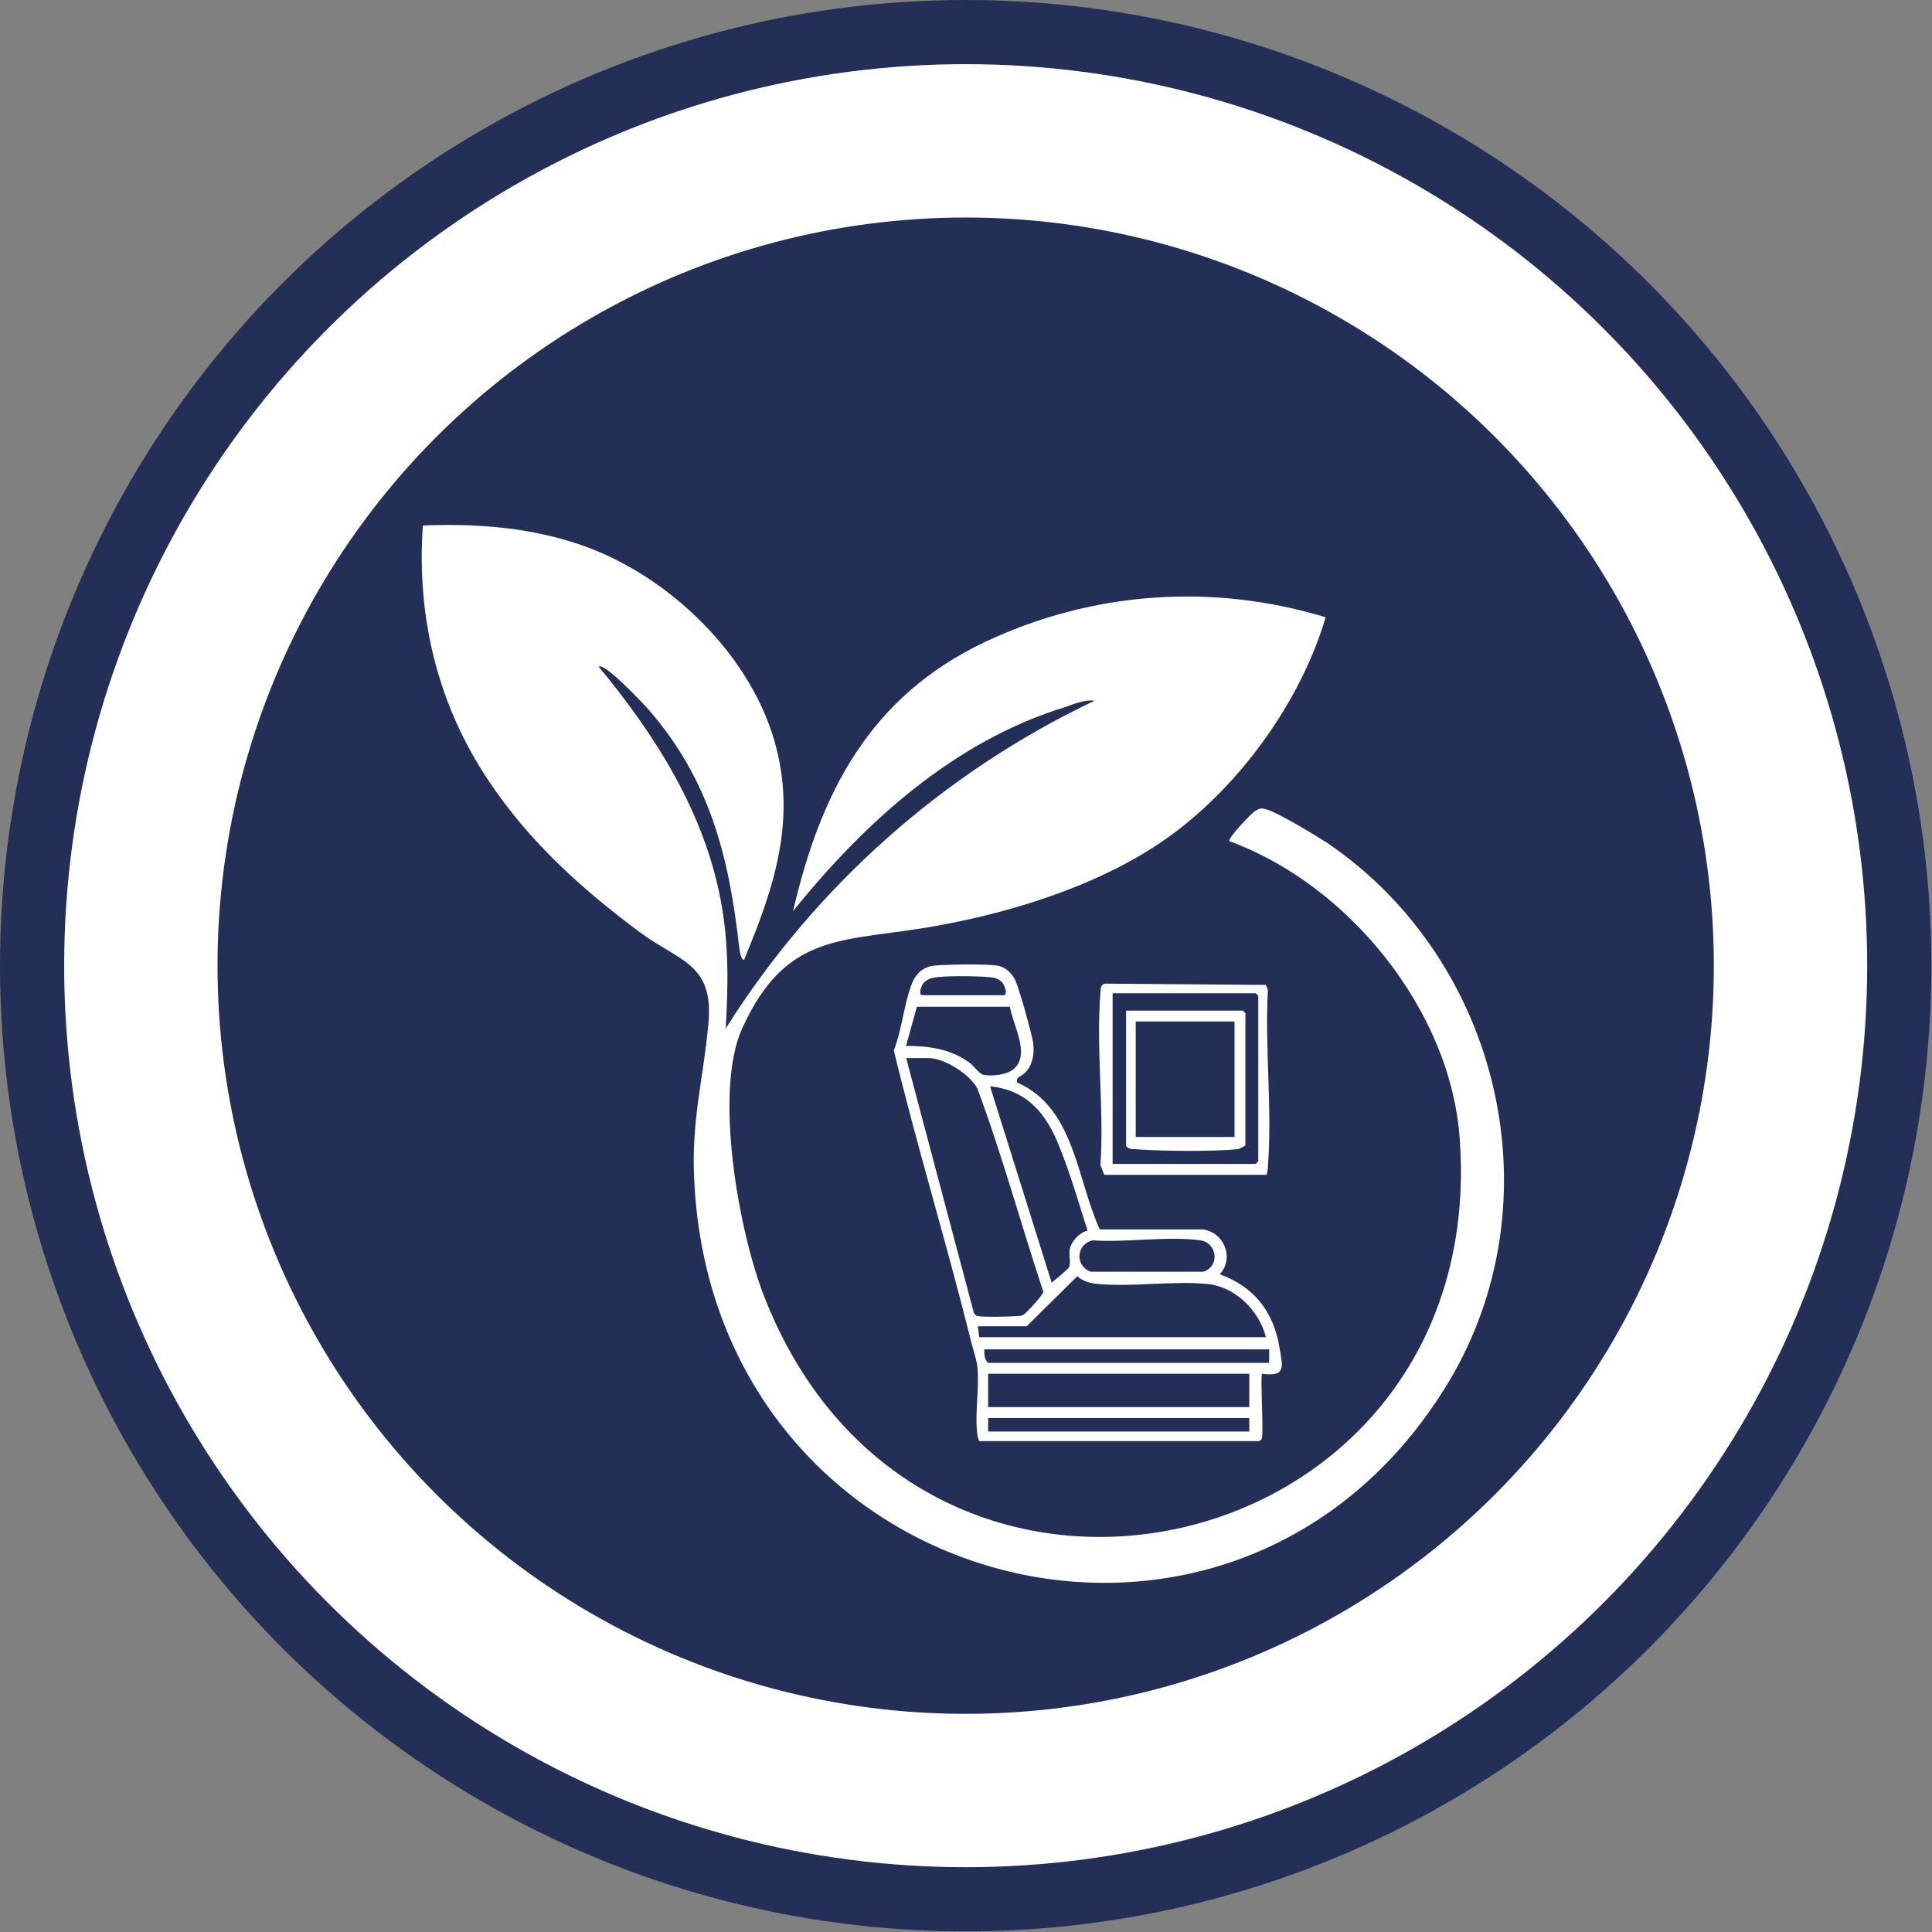
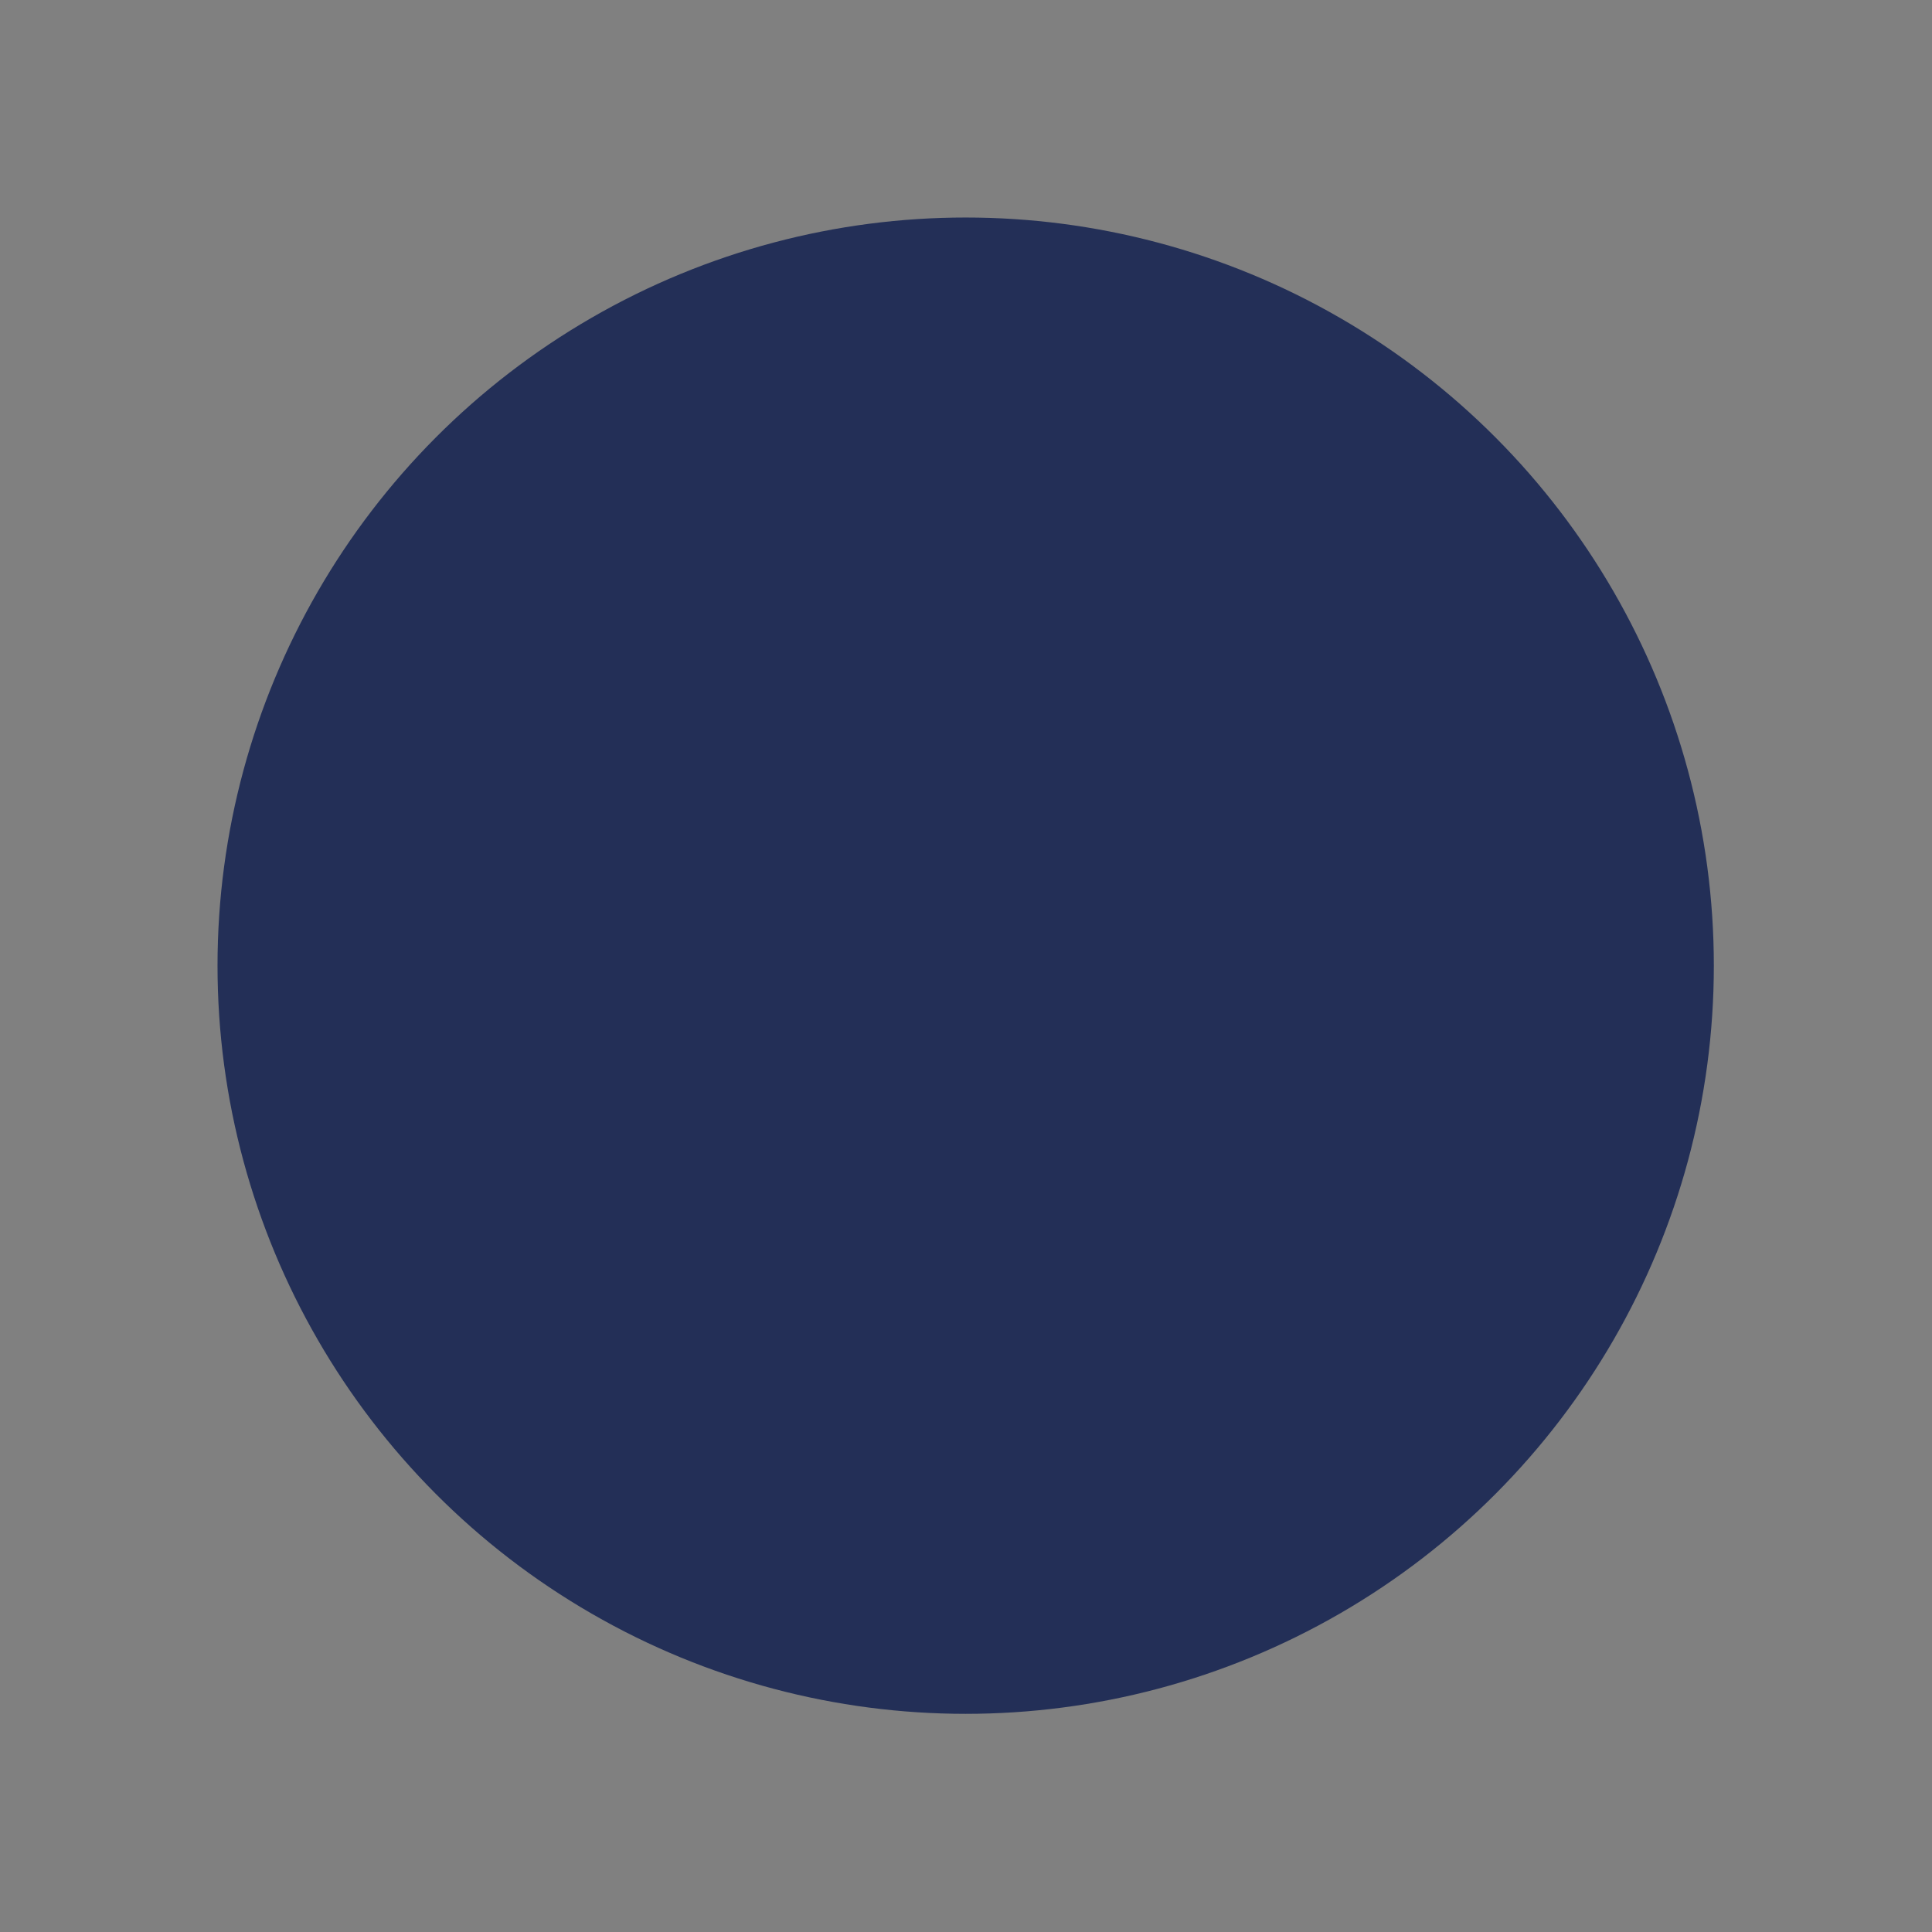
<svg xmlns="http://www.w3.org/2000/svg" id="Ebene_2" data-name="Ebene 2" viewBox="0 0 30.11 30.11">
  <rect x="0" y="0" width="30.11" height="30.11" fill="#808080" stroke="none" />
  <g id="Kabine_und_Fracht" data-name="Kabine und Fracht">
    <g id="Nachhaltige_Kabine" data-name="Nachhaltige Kabine">
-       <circle cx="15.05" cy="15.05" r="14.55" style="fill: #fff; stroke: #232f57; stroke-miterlimit: 10;" />
      <circle cx="15.05" cy="15.05" r="11.66" style="fill: #232f57; stroke-width: 0px;" />
      <g id="Ebene_98" data-name="Ebene 98">
-         <path d="M11.6,14.96c-.06,0-.07-.15-.08-.2-.16-1.42-.46-2.61-1.42-3.71-.08-.09-.68-.73-.77-.66.88,1.06,1.64,2.26,1.9,3.63.13.67.12,1.33.08,2.01,1.39-2.21,3.39-3.99,5.75-5.11-.15-.02-.32.05-.46.1-1.73.53-3.13,1.8-4.24,3.18.43-1.86,1.2-3.34,2.98-4.19,1.67-.79,3.54-.93,5.32-.39-.38,1.29-1.31,2.59-2.4,3.39-1.02.75-2.43,1.2-3.67,1.42-1.42.26-2.32.06-3.02,1.59-.45.98-.06,3.15.33,4.16,2.42,6.27,11.33,4.22,10.85-2.43-.14-2-1.73-3.96-3.59-4.64-.03-.05.35-.44.4-.47.07-.04.08-.05.16-.03.16.03.8.42.97.53,2.7,1.84,3.58,5.59,1.88,8.41-3.31,5.47-11.44,3.32-11.75-3.15-.05-.93.14-1.57.22-2.44.09-.95-.45-.97-1.08-1.44-.9-.67-1.72-1.41-2.35-2.36-.79-1.18-1.12-2.55-1.02-3.97.79-.03,1.55.02,2.3.25,1.41.42,2.77,1.68,3.18,3.11.35,1.22,0,2.27-.47,3.4Z" style="fill: #fff; stroke-width: 0px;" />
-         <path d="M15.85,16.82v.05c.9.39.93,1.51,1.29,2.29h1.6c.34.04.5.45.27.7.53.19.84.58.93,1.14.05.3.11.46-.27.41-.03.03.02.82,0,.96,0,.04,0,.07-.05.09h-4.36s-.03-.08-.03-.12c-.04-.33.04-.73,0-1.06-.02-.13-.09-.33-.12-.47-.37-1.48-.82-2.95-1.18-4.44.13-.33.16-.74.29-1.06.06-.14.17-.24.33-.26.2-.02.81-.03,1,0,.12.02.22.12.27.22.07.15.25.81.28.97.03.22-.02.45-.23.55ZM14.36,15.51h1.29c.06-.03,0-.16-.03-.2-.03-.03-.08-.06-.12-.07-.13-.03-.81-.04-.96,0-.06.01-.13.05-.16.1-.02.03-.07.16-.01.17ZM15.82,16.64c.23-.23-.04-.68-.08-.95h-1.45s-.17.61-.17.61c.36,0,.71.05,1,.27.06.05.14.16.2.18.14.03.39,0,.49-.1ZM14.12,16.48l1.06,3.99s.03.03.05.04c.1.02.52.01.63,0,.04,0,.05,0,.09-.02.05-.03.31-.31.31-.36-.35-1.05-.64-2.13-1.03-3.17-.12-.22-.51-.47-.76-.47h-.36ZM16.95,19.18c-.14-.44-.27-.89-.44-1.31-.2-.51-.5-.88-1.08-.94l.96,3.06s.26-.21.27-.24c.03-.07,0-.19.01-.27.02-.13.15-.27.28-.3ZM17.03,19.33c-.26.06-.28.4-.03.49h1.75c.27-.08.22-.46-.05-.49-.5-.07-1.16.04-1.68,0ZM19.73,20.84c-.11-.42-.48-.79-.92-.83-.54-.05-1.16.05-1.71,0-.11-.01-.22-.04-.31-.12l-.79.78h-.76l.02.17h4.47ZM19.78,21.03h-4.44c0,.07,0,.16.06.21h4.38v-.21ZM19.47,21.41h-4.07v.52h4.07v-.52ZM19.47,22.1h-4.07v.21h4.07v-.21Z" style="fill: #fff; stroke-width: 0px;" />
-         <path d="M19.75,18.31h-2.54l-.06-.15c.06-.86-.07-1.83,0-2.68,0-.08.01-.16.1-.15l2.48.02.03.08c-.05.89.07,1.87,0,2.75,0,.05-.01.09-.02.13ZM17.34,18.14h2.23l.04-.04v-2.58l-.04-.04h-2.23v2.65Z" style="fill: #fff; stroke-width: 0px;" />
-         <path d="M17.56,15.75h1.81l.04.04v2.06s-.09.06-.13.06c-.38.04-1.21.03-1.59,0-.05,0-.1,0-.14-.05v-2.11ZM19.24,15.92h-1.54v1.8h1.54v-1.8Z" style="fill: #fff; stroke-width: 0px;" />
-       </g>
+         </g>
    </g>
  </g>
</svg>